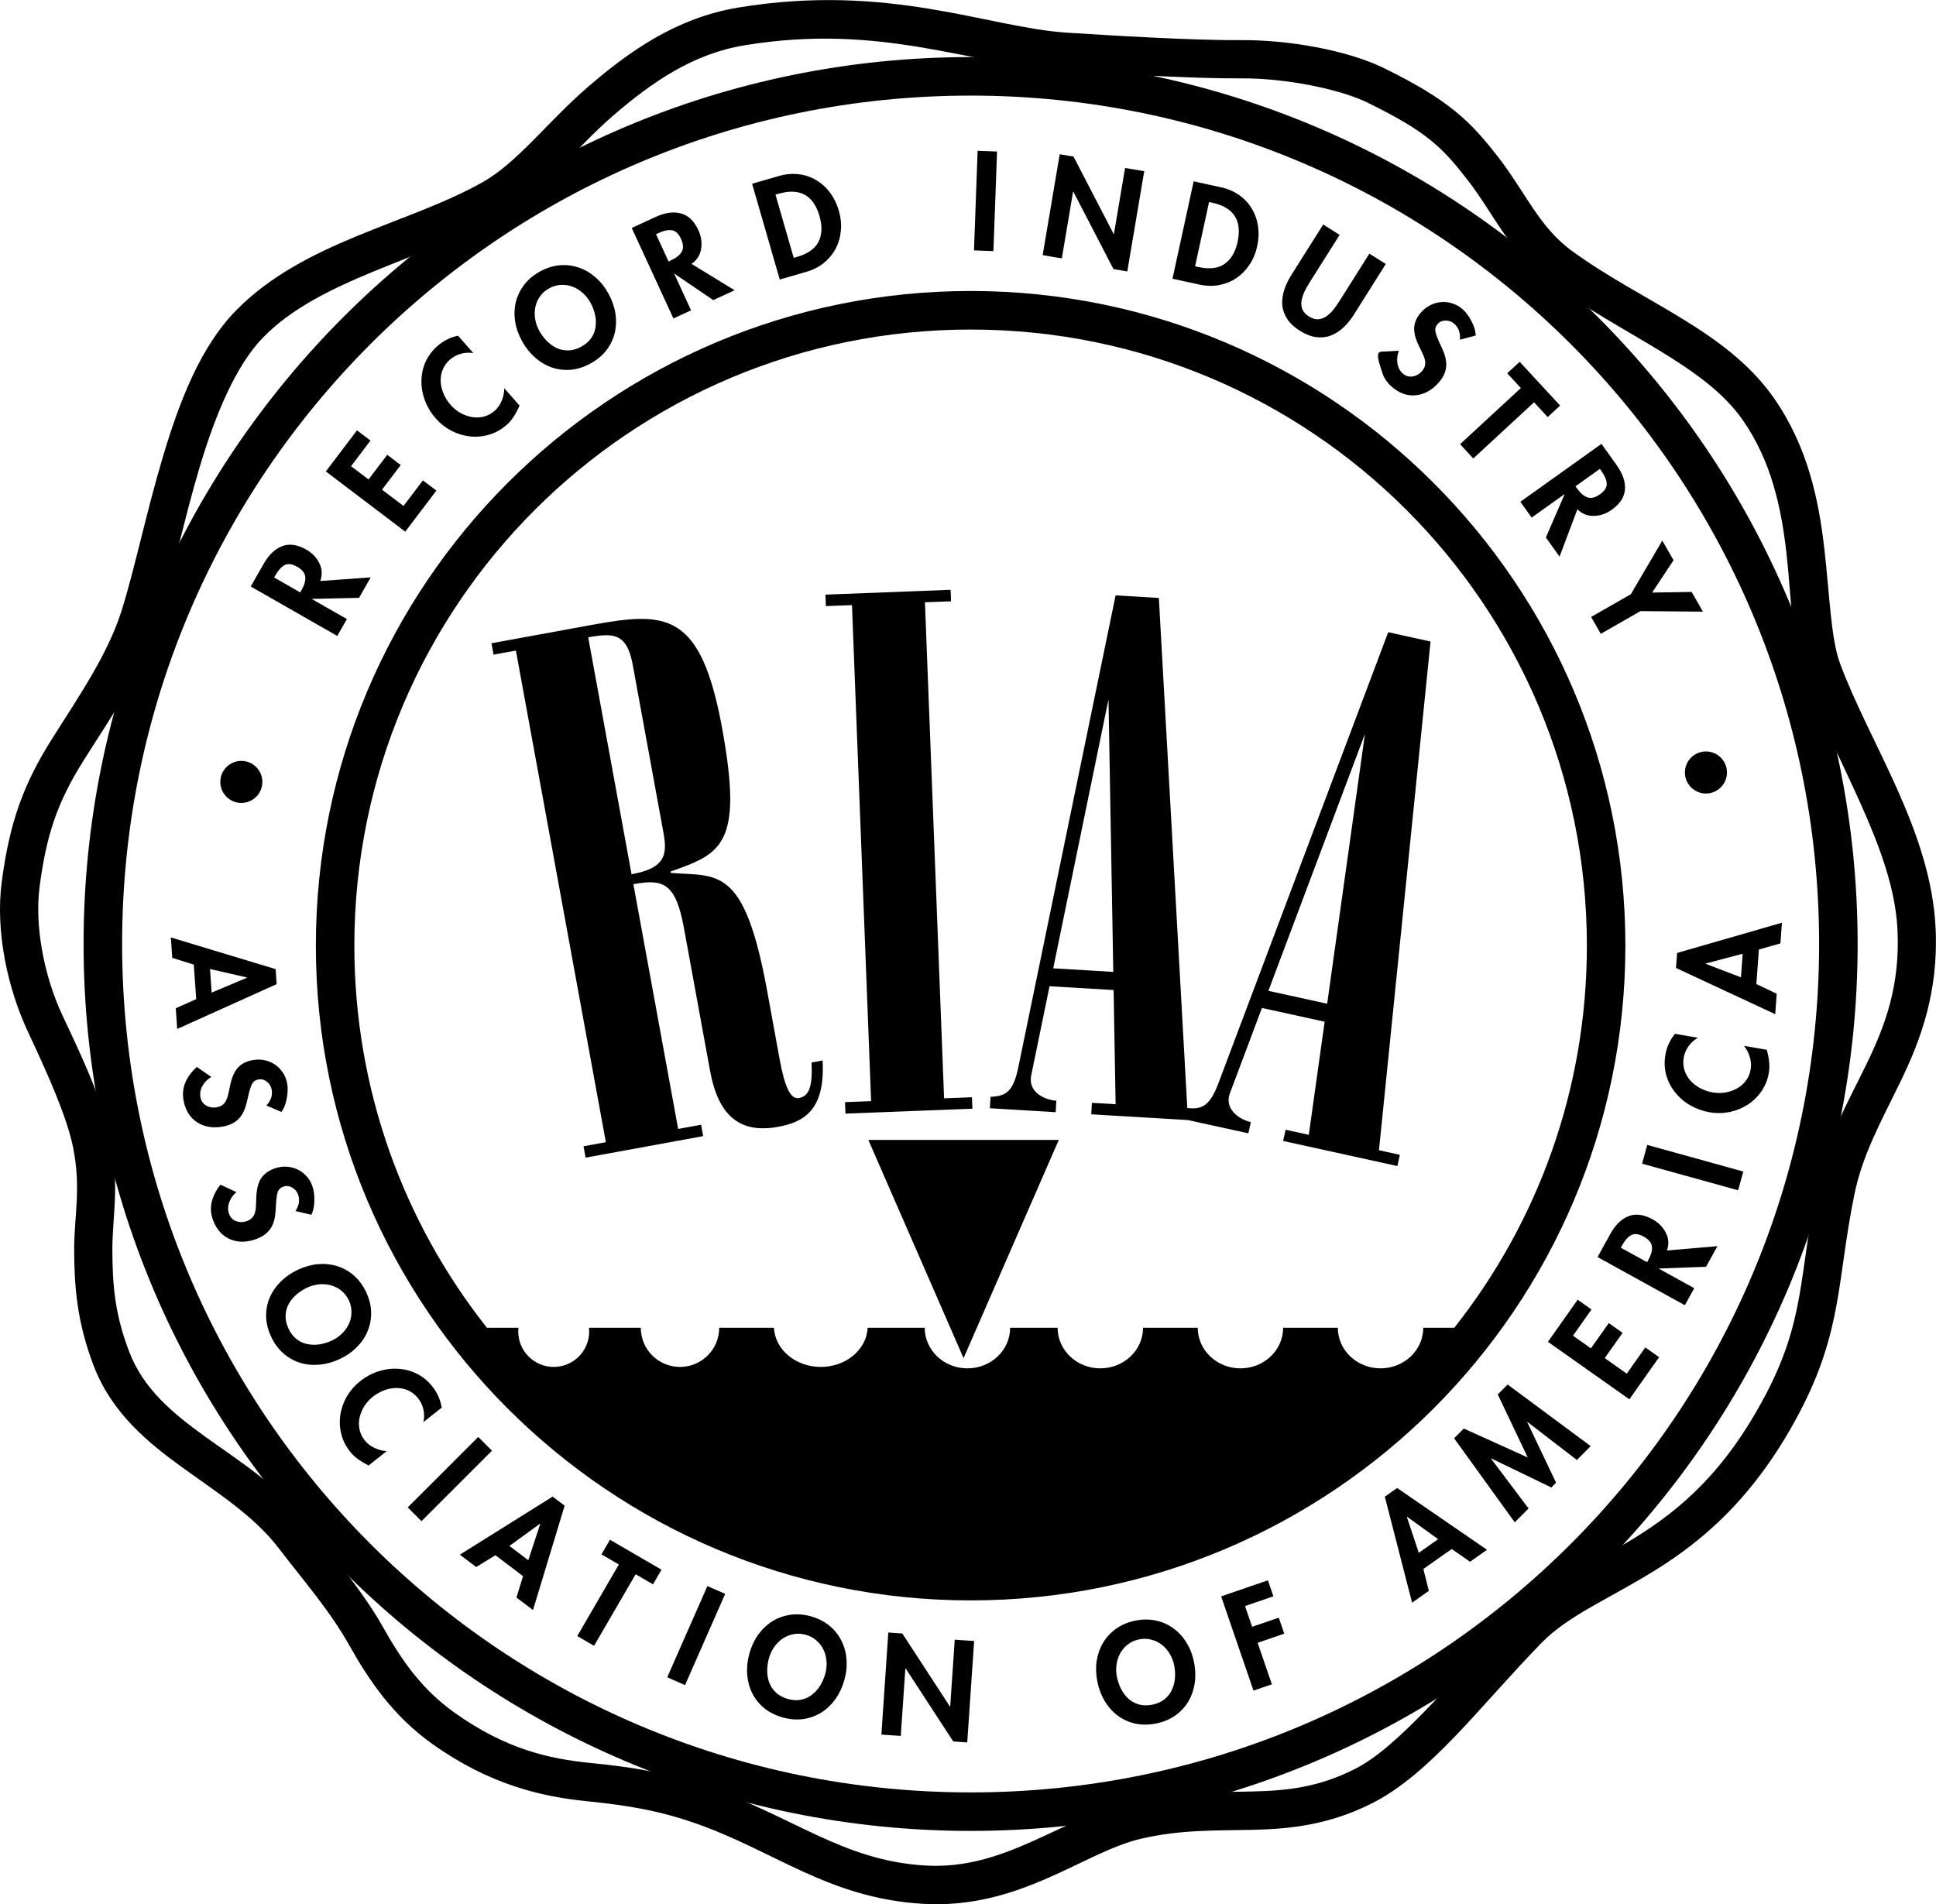
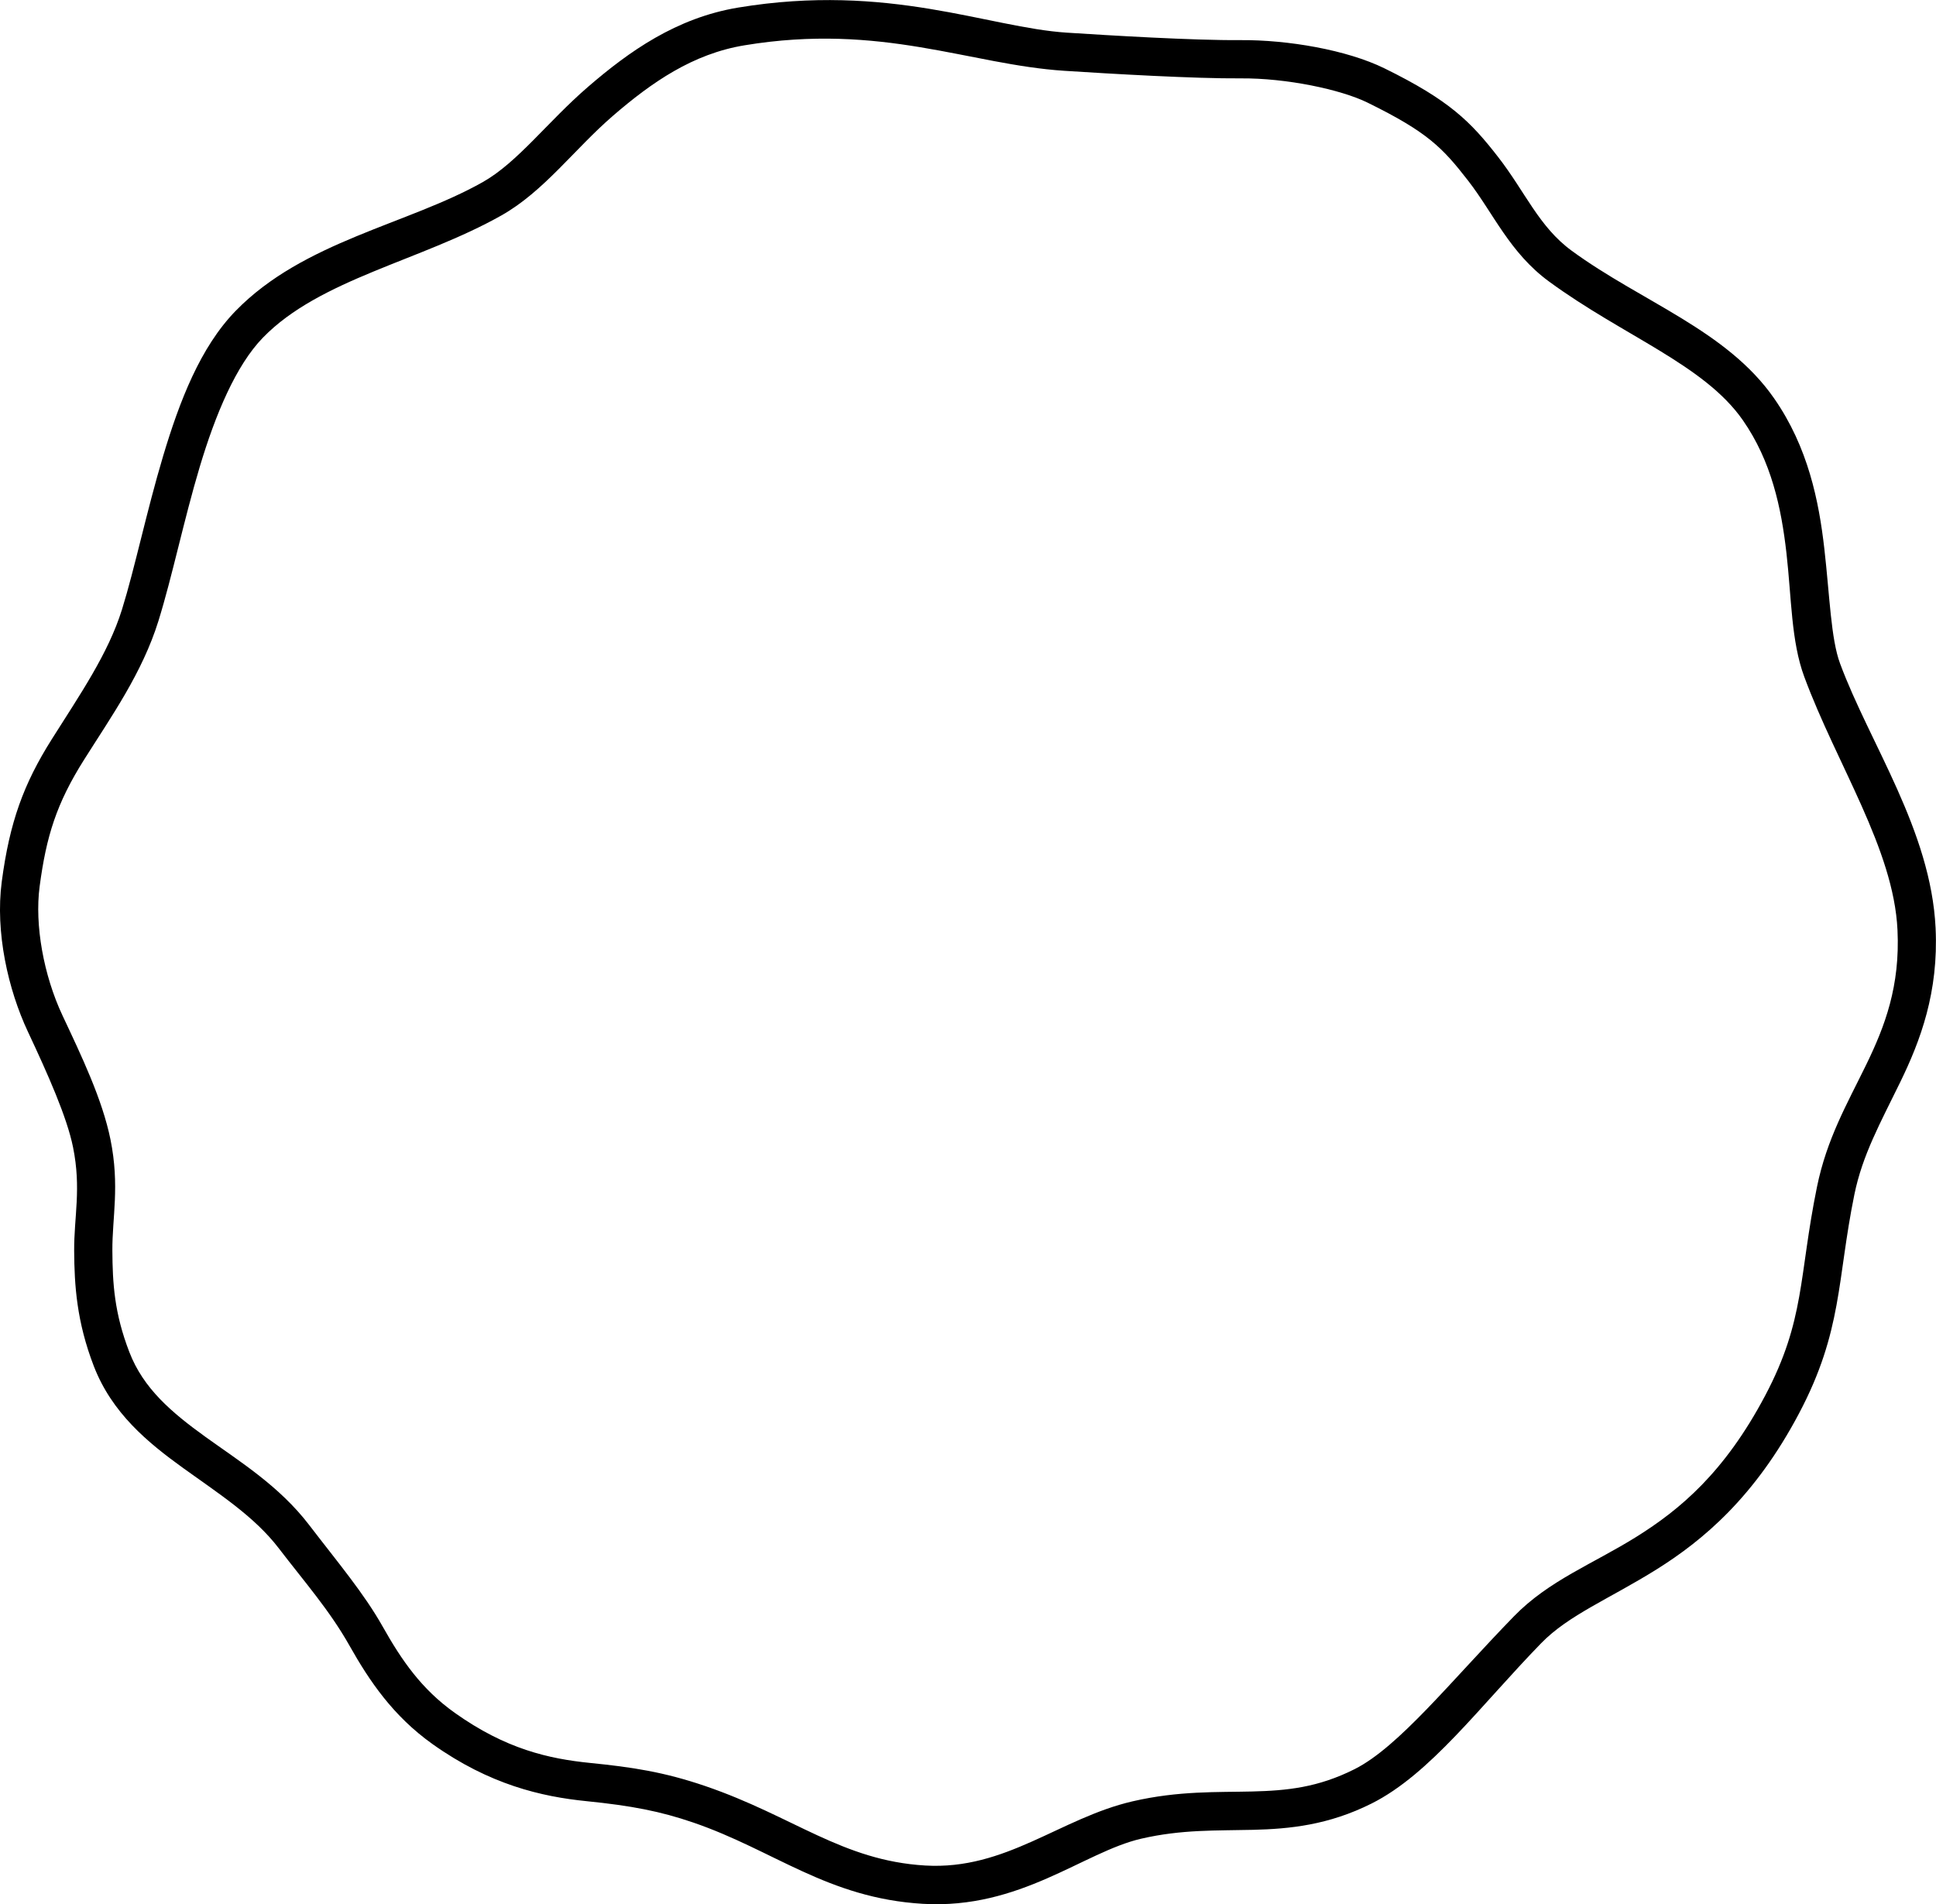
<svg xmlns="http://www.w3.org/2000/svg" xmlns:ns1="http://www.inkscape.org/namespaces/inkscape" xmlns:ns2="http://sodipodi.sourceforge.net/DTD/sodipodi-0.dtd" width="105.537mm" height="103.817mm" viewBox="0 0 105.537 103.817" version="1.1" id="svg4715" ns1:version="1.0.2-2 (e86c870879, 2021-01-15)" ns2:docname="RIAA_1958.svg">
  <defs id="defs4709" />
  <ns2:namedview id="base" pagecolor="#ffffff" bordercolor="#666666" borderopacity="1.0" ns1:pageopacity="0.0" ns1:pageshadow="2" ns1:zoom="1" ns1:cx="211.59774" ns1:cy="219.28737" ns1:document-units="mm" ns1:current-layer="layer1" ns1:document-rotation="0" showgrid="false" showguides="true" ns1:guide-bbox="true" ns1:window-width="1366" ns1:window-height="705" ns1:window-x="-8" ns1:window-y="-8" ns1:window-maximized="1" ns1:snap-global="false" />
  <g ns1:label="Layer 1" ns1:groupmode="layer" id="layer1" style="display:inline;opacity:1" transform="translate(-63.316,-94.076)">
    <g id="g1217">
-       <path id="path58" style="font-style:normal;font-variant:normal;font-weight:bold;font-stretch:normal;font-size:36.245px;line-height:1;font-family:Bodoni;-inkscape-font-specification:'Bodoni Bold';text-decoration:none;text-decoration-line:none;text-decoration-color:#000000;letter-spacing:0px;word-spacing:0px;fill:#000000;stroke:none;stroke-width:4.26;stroke-linecap:round;paint-order:markers stroke fill" d="m 434.477,476.348 -25.75,0.994 0.092,2.361 5.369,-0.207 3.936,102.051 -5.369,0.207 0.09,2.363 26.115,-1.008 -0.092,-2.363 -5.734,0.221 -3.936,-102.049 5.369,-0.207 z m 33.941,1.146 -19.961,96.838 c -1.048,5.268 -2.572,6.214 -5.76,6.32 l -0.143,2.359 13.535,0.807 0.139,-2.361 c -2.073,-0.124 -5.78,-1.528 -5.203,-5.047 l 3.803,-18.502 13.18,0.781 0.414,23.494 -4.877,-0.289 -0.141,2.361 19.912,1.186 12.41,2.727 0.506,-2.312 c -2.028,-0.446 -5.47,-2.411 -4.352,-5.797 l 6.643,-17.682 12.896,2.83 -3.258,23.27 -4.771,-1.047 -0.508,2.311 23.502,5.162 0.506,-2.311 -4.295,-0.943 10.611,-104.664 -8.709,-1.914 -34.83,92.535 c -1.821,4.941 -3.455,5.699 -6.5,5.357 l -5.85,-104.938 z m -107.951,6.111 -20.441,3.74 0.43,2.342 4.596,-0.84 18.506,101.145 -4.596,0.84 0.428,2.342 24.189,-4.426 -0.428,-2.342 -4.719,0.863 -9.211,-50.352 c 6.047,-1.106 8.681,-0.38 10.395,8.988 l 5.383,29.422 c 1.687,9.222 6.119,12.948 13.98,11.51 5.278,-0.966 9.74,-3.415 9.162,-13.656 l -2.264,0.414 c 0.209,4.986 -0.489,6.927 -2.609,7.314 -1.693,0.31 -2.901,-2.192 -3.945,-7.9 l -2.623,-14.344 c -4.701,-25.696 -10.198,-23.318 -19.777,-24.066 l -0.055,-0.293 c 10.445,-3.659 14.998,-5.477 10.607,-29.473 -3.309,-18.088 -8.138,-22.578 -16.877,-22.498 -2.913,0.027 -6.261,0.561 -10.131,1.27 z m 3.023,2.09 c 3.069,-0.037 4.728,1.334 5.611,6.164 l 6.346,34.689 c 0.857,4.684 -0.07,7.123 -6.602,8.318 L 359.928,486.125 c 1.361,-0.249 2.539,-0.417 3.562,-0.43 z m 103.463,13.209 0.988,56.055 -12.355,-0.736 z m 52.758,7.086 -7.773,55.521 -12.09,-2.656 z" transform="scale(0.265)" ns2:nodetypes="ccccccccccccccccccccccccccccccccccccccccccccccccccccccccccccccccccccccccccccccccc" />
-       <path id="path953-7" style="font-variation-settings:normal;display:inline;vector-effect:none;fill:#000000;fill-opacity:1;fill-rule:evenodd;stroke:none;stroke-width:0.265;stroke-linecap:butt;stroke-linejoin:miter;stroke-miterlimit:4;stroke-dasharray:none;stroke-dashoffset:0;stroke-opacity:1;stop-color:#000000" d="m 157.458,136.192 c 0,0.633 -0.513,1.146 -1.146,1.146 -0.633,0 -1.146,-0.513 -1.146,-1.146 0,-0.633 0.513,-1.146 1.146,-1.146 0.633,0 1.146,0.513 1.146,1.146 z m -79.84,0.514 c 1e-6,0.633 -0.513,1.146 -1.146,1.146 -0.633,0 -1.146,-0.513 -1.146,-1.146 -10e-7,-0.633 0.513,-1.146 1.146,-1.146 0.633,0 1.146,0.513 1.146,1.146 z m 81.581,9.137 1.173,-0.333 0.082,-1.128 -5.713,1.649 -0.06,0.819 5.408,2.519 0.081,-1.114 -1.11,-0.529 z m -0.884,0.232 -0.094,1.286 -1.926,-0.74 7.9e-4,-0.014 z m -3.692,4.364 c -0.274,0.342 -0.448,0.722 -0.52,1.138 -0.067,0.383 -0.053,0.752 0.042,1.104 0.095,0.348 0.257,0.664 0.486,0.948 0.224,0.283 0.497,0.518 0.821,0.706 0.323,0.188 0.674,0.315 1.053,0.381 0.364,0.064 0.726,0.06 1.084,-0.009 0.359,-0.074 0.689,-0.207 0.991,-0.398 0.302,-0.196 0.555,-0.442 0.758,-0.738 0.203,-0.296 0.336,-0.627 0.399,-0.991 0.035,-0.204 0.042,-0.407 0.019,-0.611 -0.022,-0.209 -0.064,-0.428 -0.127,-0.658 l -1.242,-0.216 c 0.144,0.181 0.249,0.387 0.317,0.618 0.068,0.226 0.083,0.448 0.045,0.666 -0.041,0.237 -0.128,0.443 -0.262,0.62 -0.133,0.177 -0.297,0.319 -0.491,0.426 -0.199,0.107 -0.412,0.179 -0.638,0.218 -0.23,0.033 -0.459,0.03 -0.686,-0.01 -0.232,-0.04 -0.453,-0.115 -0.663,-0.225 -0.21,-0.11 -0.391,-0.248 -0.542,-0.416 -0.151,-0.168 -0.26,-0.357 -0.325,-0.569 -0.07,-0.217 -0.083,-0.446 -0.041,-0.687 0.039,-0.222 0.126,-0.429 0.262,-0.62 0.136,-0.191 0.306,-0.344 0.512,-0.459 z m -1.51,6.059 -0.283,1.021 5.236,1.45 0.283,-1.021 z m 1.075,5.756 c 0.117,-0.331 0.096,-0.652 -0.061,-0.964 -0.157,-0.312 -0.398,-0.557 -0.722,-0.735 -0.488,-0.269 -0.925,-0.327 -1.312,-0.172 -0.391,0.152 -0.723,0.476 -0.997,0.973 l -0.692,1.256 4.758,2.624 0.512,-0.928 -1.918,-1.058 0.007,-0.013 2.555,-0.097 0.619,-1.123 z m -2.516,-0.153 0.07,-0.126 c 0.155,-0.282 0.322,-0.47 0.5,-0.564 0.178,-0.094 0.404,-0.065 0.677,0.085 0.273,0.151 0.423,0.332 0.449,0.544 0.024,0.205 -0.042,0.449 -0.197,0.731 l -0.066,0.12 z m -1.599,3.367 -0.753,-0.532 -1.621,2.296 4.439,3.134 1.621,-2.296 -0.753,-0.532 -1.01,1.43 -1.201,-0.848 0.973,-1.377 -0.753,-0.532 -0.973,1.377 -0.977,-0.69 z m -0.795,8.206 0.752,-0.756 -4.527,-3.358 -0.539,0.541 1.633,3.436 -3.484,-1.577 -0.529,0.531 3.307,4.583 0.752,-0.756 -2.049,-2.721 0.01,-0.01 3.28,1.587 0.259,-0.26 -1.572,-3.303 0.01,-0.01 z m -6.826,4.853 1.002,0.695 0.924,-0.652 -4.9,-3.368 -0.671,0.474 1.486,5.778 0.912,-0.644 -0.296,-1.194 z m -0.74,-0.536 -1.054,0.744 -0.65,-1.958 0.012,-0.008 z m -8.98,3.116 -0.299,-0.872 -2.549,0.875 1.764,5.139 1.002,-0.344 -0.777,-2.263 1.452,-0.498 -0.299,-0.872 -1.452,0.498 -0.388,-1.131 z m -4.732,2.537 c -0.19,-0.32 -0.428,-0.582 -0.713,-0.785 -0.281,-0.209 -0.598,-0.352 -0.951,-0.429 -0.353,-0.077 -0.725,-0.077 -1.116,-1.7e-4 -0.391,0.077 -0.735,0.218 -1.033,0.424 -0.297,0.206 -0.539,0.459 -0.724,0.76 -0.181,0.3 -0.301,0.632 -0.362,0.997 -0.056,0.364 -0.044,0.743 0.034,1.139 0.077,0.391 0.211,0.747 0.401,1.067 0.189,0.315 0.425,0.58 0.707,0.793 0.281,0.209 0.599,0.354 0.953,0.436 0.358,0.076 0.735,0.075 1.131,-0.003 0.396,-0.078 0.743,-0.22 1.04,-0.425 0.301,-0.211 0.542,-0.467 0.723,-0.767 0.18,-0.305 0.298,-0.639 0.353,-1.002 0.055,-0.368 0.043,-0.748 -0.034,-1.139 -0.078,-0.396 -0.214,-0.751 -0.408,-1.065 z m -0.631,1.902 c -0.015,0.223 -0.068,0.437 -0.16,0.641 -0.087,0.203 -0.221,0.379 -0.403,0.527 -0.181,0.148 -0.409,0.249 -0.682,0.303 -0.273,0.054 -0.522,0.047 -0.746,-0.022 -0.224,-0.068 -0.417,-0.18 -0.58,-0.334 -0.158,-0.155 -0.286,-0.333 -0.384,-0.534 -0.099,-0.206 -0.17,-0.417 -0.213,-0.634 -0.043,-0.217 -0.049,-0.436 -0.02,-0.657 0.03,-0.221 0.097,-0.428 0.201,-0.62 0.104,-0.192 0.244,-0.354 0.418,-0.486 0.178,-0.138 0.386,-0.23 0.621,-0.277 0.236,-0.046 0.46,-0.039 0.673,0.022 0.217,0.055 0.409,0.152 0.579,0.29 0.169,0.138 0.31,0.304 0.421,0.497 0.112,0.193 0.189,0.399 0.232,0.615 0.043,0.217 0.057,0.439 0.043,0.667 z m -16.006,3.1 1.057,0.072 0.25,-3.681 0.014,6.9e-4 2.597,3.983 0.762,0.052 0.376,-5.529 -1.057,-0.072 -0.248,3.645 -0.014,-7e-4 -2.597,-3.983 -0.762,-0.052 z m -1.903,-4.108 c -0.026,-0.371 -0.12,-0.712 -0.282,-1.022 -0.157,-0.313 -0.375,-0.584 -0.655,-0.812 -0.28,-0.228 -0.612,-0.396 -0.996,-0.504 -0.384,-0.108 -0.755,-0.137 -1.113,-0.087 -0.358,0.049 -0.688,0.166 -0.989,0.351 -0.297,0.186 -0.554,0.428 -0.772,0.727 -0.214,0.299 -0.375,0.643 -0.484,1.032 -0.108,0.384 -0.149,0.762 -0.123,1.133 0.027,0.367 0.118,0.709 0.273,1.027 0.157,0.313 0.374,0.586 0.653,0.819 0.285,0.23 0.622,0.399 1.01,0.508 0.389,0.109 0.762,0.139 1.12,0.089 0.364,-0.053 0.694,-0.172 0.991,-0.358 0.298,-0.191 0.554,-0.436 0.767,-0.735 0.215,-0.304 0.376,-0.648 0.484,-1.032 0.109,-0.389 0.148,-0.767 0.116,-1.135 z m -1.421,1.413 c -0.114,0.193 -0.258,0.359 -0.432,0.5 -0.17,0.142 -0.369,0.238 -0.597,0.289 -0.229,0.051 -0.477,0.038 -0.746,-0.037 -0.268,-0.075 -0.487,-0.194 -0.656,-0.356 -0.169,-0.162 -0.291,-0.349 -0.367,-0.559 -0.071,-0.209 -0.105,-0.426 -0.102,-0.65 0.004,-0.228 0.036,-0.449 0.096,-0.662 0.06,-0.213 0.153,-0.411 0.279,-0.595 0.126,-0.184 0.279,-0.338 0.459,-0.463 0.18,-0.124 0.377,-0.206 0.593,-0.246 0.222,-0.043 0.448,-0.032 0.679,0.033 0.231,0.065 0.428,0.172 0.591,0.323 0.168,0.147 0.297,0.32 0.386,0.52 0.089,0.2 0.139,0.411 0.152,0.634 0.012,0.223 -0.011,0.441 -0.071,0.654 -0.06,0.213 -0.147,0.418 -0.262,0.615 z m -5.191,-4.977 -0.969,-0.427 -2.189,4.973 0.969,0.427 z m -4.881,-1.07 0.947,0.55 0.463,-0.798 -2.81,-1.632 -0.463,0.798 0.947,0.55 -2.266,3.901 0.916,0.532 z m -6.139,0.103 -0.359,1.166 0.902,0.683 1.725,-5.69 -0.655,-0.496 -5.057,3.167 0.89,0.674 1.048,-0.644 z m 0.287,-0.868 -1.028,-0.779 1.669,-1.213 0.011,0.009 z m -1.98,-5.971 -0.749,-0.749 -3.843,3.841 0.749,0.749 z m -2.74,-2.347 c -0.073,-0.433 -0.24,-0.815 -0.503,-1.146 -0.241,-0.305 -0.525,-0.54 -0.852,-0.704 -0.323,-0.161 -0.667,-0.25 -1.031,-0.269 -0.36,-0.021 -0.718,0.026 -1.073,0.142 -0.355,0.116 -0.684,0.293 -0.985,0.532 -0.29,0.23 -0.529,0.501 -0.716,0.814 -0.184,0.317 -0.305,0.652 -0.363,1.004 -0.055,0.356 -0.04,0.708 0.046,1.057 0.086,0.349 0.244,0.668 0.473,0.958 0.128,0.162 0.276,0.302 0.443,0.421 0.17,0.122 0.362,0.237 0.576,0.344 l 0.989,-0.783 c -0.231,-0.013 -0.455,-0.072 -0.672,-0.176 -0.214,-0.1 -0.39,-0.237 -0.527,-0.41 -0.149,-0.188 -0.245,-0.391 -0.288,-0.608 -0.043,-0.217 -0.04,-0.434 0.009,-0.65 0.053,-0.22 0.14,-0.427 0.262,-0.621 0.129,-0.194 0.283,-0.362 0.464,-0.505 0.185,-0.146 0.388,-0.261 0.61,-0.345 0.222,-0.084 0.446,-0.126 0.671,-0.127 0.226,-0.001 0.439,0.044 0.641,0.136 0.208,0.093 0.388,0.235 0.54,0.427 0.14,0.177 0.236,0.38 0.288,0.608 0.052,0.228 0.053,0.458 0.002,0.688 z m -5.559,-2.65 c 0.365,-0.171 0.677,-0.389 0.935,-0.654 0.264,-0.262 0.461,-0.556 0.589,-0.881 0.135,-0.323 0.197,-0.666 0.187,-1.027 -0.01,-0.361 -0.1,-0.722 -0.27,-1.083 -0.169,-0.361 -0.39,-0.661 -0.661,-0.9 -0.271,-0.239 -0.575,-0.412 -0.912,-0.519 -0.335,-0.103 -0.686,-0.14 -1.055,-0.11 -0.366,0.034 -0.732,0.137 -1.097,0.308 -0.361,0.169 -0.674,0.385 -0.938,0.647 -0.26,0.26 -0.46,0.553 -0.599,0.878 -0.135,0.323 -0.199,0.667 -0.193,1.03 0.012,0.366 0.104,0.731 0.276,1.096 0.171,0.365 0.393,0.667 0.664,0.906 0.278,0.241 0.584,0.413 0.919,0.516 0.339,0.101 0.692,0.134 1.058,0.1 0.371,-0.036 0.736,-0.139 1.097,-0.308 z m -1.063,-0.807 c -0.22,0.04 -0.44,0.04 -0.661,-3.2e-4 -0.218,-0.035 -0.421,-0.123 -0.609,-0.263 -0.188,-0.14 -0.341,-0.336 -0.459,-0.588 -0.118,-0.252 -0.171,-0.495 -0.159,-0.729 0.012,-0.234 0.073,-0.448 0.184,-0.643 0.112,-0.191 0.254,-0.358 0.425,-0.502 0.176,-0.146 0.363,-0.266 0.563,-0.36 0.2,-0.094 0.411,-0.153 0.633,-0.178 0.222,-0.025 0.439,-0.009 0.65,0.045 0.211,0.055 0.402,0.151 0.573,0.288 0.177,0.14 0.317,0.318 0.419,0.536 0.102,0.217 0.149,0.437 0.142,0.658 -0.001,0.223 -0.048,0.434 -0.141,0.632 -0.093,0.198 -0.22,0.374 -0.381,0.529 -0.161,0.155 -0.341,0.279 -0.541,0.373 -0.2,0.094 -0.412,0.162 -0.637,0.203 z m -0.488,-7.057 c 0.111,-0.211 0.166,-0.473 0.167,-0.786 0.006,-0.31 -0.034,-0.582 -0.122,-0.816 -0.079,-0.211 -0.193,-0.392 -0.342,-0.541 -0.144,-0.151 -0.311,-0.268 -0.501,-0.351 -0.19,-0.083 -0.394,-0.127 -0.612,-0.132 -0.211,-0.003 -0.421,0.035 -0.627,0.113 -0.193,0.073 -0.352,0.163 -0.476,0.271 -0.124,0.108 -0.221,0.232 -0.292,0.371 -0.065,0.142 -0.113,0.294 -0.145,0.455 -0.03,0.165 -0.048,0.351 -0.052,0.558 -0.001,0.052 -0.002,0.083 -0.003,0.094 -0.002,0.144 -0.008,0.265 -0.018,0.361 -0.004,0.099 -0.021,0.198 -0.05,0.296 -0.03,0.098 -0.079,0.186 -0.147,0.263 -0.069,0.077 -0.161,0.138 -0.278,0.181 -0.202,0.076 -0.398,0.08 -0.588,0.013 -0.19,-0.067 -0.321,-0.198 -0.393,-0.391 -0.076,-0.202 -0.074,-0.416 0.005,-0.641 0.081,-0.22 0.212,-0.406 0.392,-0.555 l -0.868,-0.405 c -0.241,0.301 -0.4,0.615 -0.478,0.942 -0.077,0.327 -0.053,0.659 0.074,0.996 0.193,0.513 0.505,0.86 0.938,1.041 0.437,0.18 0.914,0.172 1.431,-0.022 0.234,-0.088 0.423,-0.2 0.567,-0.336 0.144,-0.136 0.249,-0.286 0.316,-0.45 0.067,-0.164 0.109,-0.323 0.128,-0.479 0.023,-0.157 0.039,-0.348 0.047,-0.572 0.014,-0.303 0.044,-0.532 0.088,-0.687 0.044,-0.155 0.145,-0.262 0.303,-0.322 0.162,-0.061 0.32,-0.049 0.476,0.037 0.16,0.084 0.27,0.206 0.331,0.368 0.061,0.162 0.078,0.317 0.052,0.466 -0.025,0.153 -0.086,0.304 -0.184,0.454 z m -1.631,-5.61 c 0.145,-0.189 0.243,-0.438 0.296,-0.747 0.059,-0.305 0.064,-0.58 0.017,-0.825 -0.043,-0.222 -0.125,-0.419 -0.246,-0.591 -0.117,-0.173 -0.262,-0.316 -0.435,-0.43 -0.174,-0.113 -0.367,-0.191 -0.581,-0.233 -0.208,-0.038 -0.42,-0.036 -0.637,0.006 -0.203,0.039 -0.374,0.102 -0.514,0.187 -0.14,0.086 -0.257,0.191 -0.35,0.317 -0.088,0.129 -0.161,0.271 -0.219,0.424 -0.058,0.158 -0.106,0.338 -0.145,0.542 -0.01,0.051 -0.016,0.081 -0.019,0.092 -0.026,0.142 -0.053,0.26 -0.079,0.353 -0.021,0.097 -0.054,0.191 -0.099,0.283 -0.046,0.092 -0.109,0.17 -0.19,0.235 -0.081,0.065 -0.182,0.109 -0.305,0.132 -0.212,0.041 -0.406,0.012 -0.582,-0.086 -0.176,-0.098 -0.283,-0.249 -0.322,-0.452 -0.041,-0.212 -0.003,-0.423 0.113,-0.631 0.117,-0.204 0.277,-0.364 0.48,-0.481 l -0.788,-0.545 c -0.288,0.256 -0.498,0.539 -0.629,0.848 -0.131,0.309 -0.163,0.64 -0.094,0.994 0.104,0.538 0.353,0.932 0.749,1.184 0.401,0.251 0.872,0.323 1.415,0.219 0.245,-0.047 0.45,-0.126 0.615,-0.236 0.165,-0.11 0.294,-0.24 0.387,-0.39 0.093,-0.15 0.162,-0.3 0.207,-0.451 0.049,-0.151 0.097,-0.337 0.142,-0.556 0.065,-0.296 0.133,-0.517 0.202,-0.663 0.07,-0.146 0.187,-0.234 0.352,-0.266 0.17,-0.033 0.324,0.006 0.463,0.116 0.143,0.109 0.231,0.249 0.264,0.419 0.033,0.17 0.024,0.326 -0.027,0.468 -0.05,0.147 -0.136,0.285 -0.257,0.417 z m -4.642,-6.148 -1.114,0.496 0.078,1.129 5.421,-2.442 -0.057,-0.82 -5.711,-1.727 0.077,1.114 1.174,0.366 z m 0.842,-0.355 -0.089,-1.287 2.011,0.46 9.83e-4,0.014 z m 77.363,-21.72 -2.164,1.238 0.526,0.92 2.164,-1.238 3.404,0.029 -0.615,-1.076 -2.154,0.036 1.167,-1.763 -0.612,-1.07 z m -2.913,-4.632 c 0.248,0.248 0.546,0.368 0.895,0.361 0.349,-0.007 0.674,-0.118 0.975,-0.333 0.454,-0.324 0.694,-0.694 0.722,-1.109 0.032,-0.418 -0.117,-0.858 -0.446,-1.319 l -0.833,-1.167 -4.422,3.158 0.616,0.862 1.783,-1.273 0.008,0.012 -1.016,2.346 0.745,1.044 z m 1.225,-2.203 0.084,0.117 c 0.187,0.262 0.284,0.493 0.292,0.694 0.008,0.201 -0.115,0.392 -0.369,0.574 -0.254,0.181 -0.482,0.238 -0.684,0.17 -0.195,-0.067 -0.387,-0.232 -0.574,-0.493 l -0.08,-0.111 z m -3.587,-3.63 0.743,0.805 0.678,-0.626 -2.205,-2.387 -0.678,0.626 0.743,0.805 -3.314,3.061 0.719,0.778 z m -3.183,-3.638 c -0.001,-0.238 -0.075,-0.496 -0.222,-0.772 -0.14,-0.277 -0.304,-0.498 -0.491,-0.663 -0.169,-0.149 -0.355,-0.255 -0.556,-0.317 -0.198,-0.066 -0.401,-0.09 -0.607,-0.074 -0.207,0.016 -0.407,0.073 -0.602,0.171 -0.188,0.097 -0.355,0.228 -0.501,0.394 -0.137,0.155 -0.234,0.309 -0.292,0.463 -0.058,0.153 -0.086,0.308 -0.083,0.465 0.01,0.156 0.038,0.312 0.086,0.469 0.051,0.16 0.123,0.333 0.216,0.517 0.023,0.046 0.037,0.074 0.041,0.084 0.066,0.129 0.117,0.238 0.153,0.327 0.043,0.089 0.074,0.184 0.095,0.285 0.02,0.101 0.018,0.201 -0.006,0.302 -0.024,0.1 -0.078,0.197 -0.16,0.291 -0.143,0.162 -0.314,0.258 -0.513,0.288 -0.199,0.029 -0.376,-0.024 -0.531,-0.161 -0.162,-0.143 -0.261,-0.332 -0.296,-0.568 -0.032,-0.233 -0.003,-0.458 0.085,-0.674 l -0.957,0.05 c -0.385,0.02 -0.065,0.731 0.021,1.056 0.085,0.325 0.263,0.606 0.533,0.845 0.411,0.362 0.85,0.522 1.317,0.479 0.47,-0.047 0.888,-0.277 1.253,-0.692 0.165,-0.187 0.279,-0.375 0.342,-0.563 0.063,-0.188 0.086,-0.37 0.068,-0.545 -0.018,-0.176 -0.055,-0.337 -0.112,-0.483 -0.054,-0.15 -0.129,-0.325 -0.227,-0.527 -0.13,-0.274 -0.211,-0.49 -0.245,-0.648 -0.034,-0.158 0.005,-0.3 0.116,-0.426 0.114,-0.13 0.26,-0.193 0.437,-0.191 0.18,-0.001 0.335,0.055 0.465,0.17 0.13,0.114 0.218,0.243 0.264,0.387 0.05,0.147 0.067,0.309 0.051,0.487 z m -10.046,-3.305 c -0.182,0.289 -0.316,0.573 -0.402,0.854 -0.084,0.277 -0.115,0.547 -0.093,0.81 0.028,0.262 0.119,0.509 0.273,0.743 0.158,0.236 0.387,0.449 0.688,0.638 0.301,0.19 0.59,0.304 0.866,0.342 0.281,0.041 0.544,0.016 0.788,-0.074 0.248,-0.088 0.481,-0.231 0.697,-0.43 0.216,-0.199 0.415,-0.442 0.597,-0.731 l 1.733,-2.749 -0.896,-0.565 -1.622,2.572 c -0.113,0.179 -0.225,0.338 -0.336,0.478 -0.108,0.136 -0.231,0.254 -0.369,0.355 -0.137,0.101 -0.29,0.158 -0.457,0.172 -0.161,0.012 -0.331,-0.038 -0.51,-0.151 -0.179,-0.113 -0.299,-0.246 -0.362,-0.399 -0.056,-0.155 -0.068,-0.316 -0.036,-0.483 0.032,-0.167 0.086,-0.329 0.162,-0.486 0.079,-0.161 0.174,-0.33 0.287,-0.509 l 1.622,-2.572 -0.896,-0.565 z m -6.482,0.206 1.472,0.32 c 0.371,0.081 0.728,0.089 1.071,0.026 0.349,-0.067 0.664,-0.195 0.946,-0.384 0.283,-0.194 0.52,-0.437 0.712,-0.73 0.197,-0.296 0.336,-0.63 0.417,-1.001 0.082,-0.376 0.097,-0.739 0.045,-1.089 -0.051,-0.355 -0.165,-0.677 -0.343,-0.967 -0.172,-0.293 -0.404,-0.54 -0.694,-0.741 -0.286,-0.2 -0.617,-0.341 -0.992,-0.422 l -1.479,-0.322 z m 1.994,-4.183 0.169,0.037 c 1.178,0.256 1.64,0.969 1.386,2.138 -0.12,0.554 -0.358,0.955 -0.711,1.202 -0.348,0.244 -0.827,0.299 -1.437,0.167 l -0.169,-0.037 z m -9.071,2.897 1.045,0.176 0.614,-3.638 0.014,0.002 2.188,4.221 0.753,0.127 0.923,-5.464 -1.044,-0.176 -0.608,3.602 -0.014,-0.002 -2.188,-4.221 -0.753,-0.127 z m -2.486,-5.65 -1.059,-0.039 -0.198,5.43 1.059,0.039 z m -11.845,6.98 1.447,-0.418 c 0.365,-0.105 0.683,-0.267 0.955,-0.486 0.275,-0.224 0.492,-0.487 0.65,-0.788 0.157,-0.305 0.25,-0.632 0.279,-0.981 0.033,-0.354 -0.004,-0.714 -0.109,-1.079 -0.107,-0.369 -0.266,-0.696 -0.478,-0.98 -0.213,-0.288 -0.467,-0.518 -0.761,-0.688 -0.291,-0.176 -0.612,-0.283 -0.963,-0.322 -0.347,-0.04 -0.704,-0.007 -1.074,0.1 l -1.454,0.42 z m -0.233,-4.628 0.166,-0.048 c 1.158,-0.335 1.904,0.073 2.235,1.222 0.157,0.545 0.139,1.01 -0.055,1.396 -0.19,0.38 -0.586,0.657 -1.186,0.83 l -0.166,0.048 z m -4.578,3.774 c 0.29,-0.197 0.464,-0.468 0.522,-0.812 0.058,-0.344 0.01,-0.684 -0.145,-1.02 -0.233,-0.506 -0.551,-0.812 -0.954,-0.917 -0.405,-0.11 -0.865,-0.046 -1.38,0.191 l -1.302,0.6 2.274,4.935 0.962,-0.443 -0.917,-1.99 0.013,-0.006 2.114,1.438 1.165,-0.537 z m -1.935,-1.616 0.131,-0.06 c 0.292,-0.135 0.538,-0.187 0.737,-0.157 0.199,0.03 0.364,0.187 0.494,0.47 0.131,0.284 0.144,0.518 0.039,0.704 -0.102,0.179 -0.3,0.337 -0.592,0.471 l -0.124,0.057 z m -3.311,2.343 c -0.279,-0.247 -0.585,-0.423 -0.918,-0.53 -0.331,-0.113 -0.677,-0.153 -1.037,-0.119 -0.36,0.034 -0.714,0.148 -1.063,0.34 -0.349,0.193 -0.634,0.432 -0.854,0.719 -0.22,0.286 -0.373,0.601 -0.458,0.944 -0.081,0.341 -0.094,0.694 -0.04,1.06 0.058,0.363 0.184,0.721 0.38,1.075 0.193,0.349 0.429,0.647 0.708,0.893 0.277,0.242 0.582,0.422 0.916,0.54 0.331,0.113 0.678,0.155 1.04,0.125 0.364,-0.036 0.723,-0.152 1.076,-0.347 0.353,-0.195 0.64,-0.436 0.861,-0.722 0.222,-0.293 0.374,-0.61 0.454,-0.951 0.078,-0.345 0.088,-0.699 0.031,-1.062 -0.06,-0.367 -0.187,-0.726 -0.38,-1.075 -0.195,-0.353 -0.433,-0.65 -0.714,-0.89 z m -0.021,2.004 c 0.054,0.217 0.068,0.437 0.043,0.659 -0.021,0.22 -0.095,0.429 -0.223,0.625 -0.127,0.197 -0.313,0.362 -0.557,0.497 -0.244,0.135 -0.483,0.204 -0.717,0.207 -0.234,0.003 -0.452,-0.044 -0.654,-0.141 -0.198,-0.099 -0.374,-0.23 -0.529,-0.391 -0.157,-0.166 -0.289,-0.345 -0.396,-0.538 -0.107,-0.193 -0.18,-0.4 -0.219,-0.62 -0.039,-0.22 -0.038,-0.437 0.002,-0.652 0.041,-0.215 0.124,-0.411 0.25,-0.591 0.128,-0.186 0.297,-0.337 0.507,-0.453 0.21,-0.116 0.426,-0.178 0.647,-0.185 0.223,-0.013 0.436,0.02 0.639,0.1 0.203,0.08 0.388,0.195 0.553,0.345 0.165,0.15 0.301,0.322 0.408,0.515 0.107,0.193 0.188,0.401 0.245,0.622 z m -7.463,1.184 c -0.428,0.095 -0.801,0.282 -1.118,0.562 -0.292,0.257 -0.512,0.553 -0.659,0.887 -0.144,0.331 -0.215,0.679 -0.215,1.043 -0.003,0.361 0.063,0.715 0.197,1.064 0.134,0.349 0.328,0.668 0.582,0.956 0.244,0.278 0.528,0.502 0.851,0.672 0.326,0.167 0.667,0.271 1.022,0.31 0.358,0.036 0.71,0.003 1.053,-0.101 0.344,-0.104 0.654,-0.278 0.932,-0.522 0.155,-0.136 0.288,-0.291 0.397,-0.465 0.113,-0.177 0.218,-0.374 0.314,-0.593 l -0.833,-0.947 c -0.001,0.231 -0.048,0.458 -0.14,0.68 -0.089,0.219 -0.216,0.401 -0.382,0.547 -0.18,0.159 -0.378,0.265 -0.592,0.32 -0.215,0.054 -0.431,0.063 -0.65,0.025 -0.222,-0.042 -0.433,-0.118 -0.634,-0.229 -0.2,-0.118 -0.376,-0.264 -0.529,-0.437 -0.155,-0.177 -0.281,-0.374 -0.376,-0.591 -0.095,-0.217 -0.149,-0.438 -0.162,-0.664 -0.013,-0.225 0.021,-0.441 0.103,-0.647 0.082,-0.213 0.214,-0.4 0.398,-0.562 0.17,-0.149 0.367,-0.256 0.592,-0.32 0.225,-0.064 0.454,-0.076 0.687,-0.038 z m -4.771,5.719 -0.735,-0.557 -1.698,2.239 4.329,3.284 1.698,-2.239 -0.735,-0.557 -1.058,1.395 -1.171,-0.888 1.019,-1.343 -0.735,-0.557 -1.019,1.343 -0.953,-0.723 z m -2.738,7.656 c 0.122,-0.329 0.106,-0.65 -0.046,-0.964 -0.153,-0.314 -0.389,-0.563 -0.711,-0.746 -0.484,-0.276 -0.92,-0.341 -1.309,-0.192 -0.393,0.146 -0.731,0.465 -1.012,0.957 l -0.711,1.245 4.717,2.696 0.526,-0.92 -1.902,-1.087 0.007,-0.013 2.556,-0.058 0.636,-1.114 z m -2.513,-0.191 0.071,-0.125 c 0.16,-0.279 0.329,-0.465 0.509,-0.556 0.179,-0.091 0.405,-0.059 0.676,0.096 0.271,0.155 0.418,0.338 0.441,0.551 0.021,0.206 -0.049,0.448 -0.208,0.728 l -0.068,0.119 z" ns2:nodetypes="ccccccccccccccccccccccccccccccccccccccccccccccccccccccccccccccccccccccccccccccccccccccccccccccccccccccccccccccccccccccccccccccccccccccccccccccccccccccccccccccccccccccccccccccccccccccccccccccccccccccccccccccccccccccccccccccccccccccccccccccccccccccccccccccccccccccccccccccccccccccccccccccccccccccccccccccccccccccccccccccccccccccccccccccccccccccccccccccccccccccccccccccccccccccccccccccccccccccccccccccccccccccccccccccccccccccccccccccccccccccccccccccccccccccccccccccccccccccccccccccccccccccccccccccccccccccccccccccccccccccccccccccccccccccccccccccccccccccccccccccccccccccccccccccccccccccccccccccccccccccccccccccccccccccccccccccccccccccccccccccccccccccccccccccccccccc" />
      <path style="color:#000000;font-style:normal;font-variant:normal;font-weight:normal;font-stretch:normal;font-size:medium;line-height:normal;font-family:sans-serif;font-variant-ligatures:normal;font-variant-position:normal;font-variant-caps:normal;font-variant-numeric:normal;font-variant-alternates:normal;font-variant-east-asian:normal;font-feature-settings:normal;font-variation-settings:normal;text-indent:0;text-align:start;text-decoration:none;text-decoration-line:none;text-decoration-style:solid;text-decoration-color:#000000;letter-spacing:normal;word-spacing:normal;text-transform:none;writing-mode:lr-tb;direction:ltr;text-orientation:mixed;dominant-baseline:auto;baseline-shift:baseline;text-anchor:start;white-space:normal;shape-padding:0;shape-margin:0;inline-size:0;clip-rule:nonzero;display:inline;overflow:visible;visibility:visible;opacity:1;isolation:auto;mix-blend-mode:normal;color-interpolation:sRGB;color-interpolation-filters:linearRGB;solid-color:#000000;solid-opacity:1;vector-effect:none;fill:#000000;fill-opacity:1;fill-rule:evenodd;stroke:none;stroke-width:1.042;stroke-linecap:square;stroke-linejoin:miter;stroke-miterlimit:4;stroke-dasharray:none;stroke-dashoffset:0;stroke-opacity:1;paint-order:normal;color-rendering:auto;image-rendering:auto;shape-rendering:auto;text-rendering:auto;enable-background:accumulate;stop-color:#000000;stop-opacity:1" d="m 76.163,111.024 c -1.928,1.982 -3.058,4.917 -3.957,7.923 -0.899,3.006 -1.541,6.112 -2.24,8.358 -0.751,2.414 -2.301,4.653 -3.833,7.083 -1.531,2.43 -2.293,4.512 -2.721,7.755 -0.364,2.757 0.346,5.884 1.428,8.188 1.082,2.304 2.126,4.647 2.458,6.293 0.458,2.266 0.05,3.779 0.061,5.647 0.011,1.868 0.134,3.856 1.068,6.279 0.992,2.573 2.948,4.176 4.882,5.57 1.934,1.394 3.871,2.626 5.206,4.371 1.398,1.828 2.767,3.377 3.851,5.302 1.085,1.925 2.374,3.838 4.53,5.372 3.109,2.211 5.939,2.864 8.39,3.11 2.451,0.247 4.03,0.552 5.814,1.163 4.407,1.508 7.331,4.125 12.522,4.434 5.309,0.316 8.763,-2.825 11.902,-3.55 2.223,-0.514 4.109,-0.434 6.104,-0.484 1.995,-0.05 4.11,-0.257 6.46,-1.436 3.197,-1.605 5.9,-5.302 9.244,-8.741 1.492,-1.535 3.724,-2.419 6.287,-4.021 2.563,-1.602 5.373,-3.975 7.765,-8.501 2.38,-4.503 2.066,-7.265 3.018,-11.932 0.442,-2.165 1.406,-3.887 2.505,-6.142 1.099,-2.255 2.091,-4.897 1.924,-8.386 -0.255,-5.335 -3.594,-10.07 -5.208,-14.428 -0.501,-1.352 -0.561,-3.665 -0.858,-6.264 -0.297,-2.599 -0.886,-5.532 -2.739,-8.196 -2.583,-3.714 -7.232,-5.261 -11.039,-8.05 -1.779,-1.303 -2.524,-3.201 -4.007,-5.109 -1.483,-1.908 -2.63,-3.081 -6.195,-4.831 -2.047,-1.005 -5.271,-1.559 -7.85,-1.538 -2.58,0.02 -7.138,-0.257 -9.461,-0.407 -4.295,-0.277 -9.695,-2.729 -17.915,-1.368 -1.689,0.28 -3.18,0.88 -4.526,1.65 -1.346,0.77 -2.547,1.711 -3.656,2.667 -2.217,1.913 -3.836,4.122 -5.751,5.202 -4.096,2.31 -9.772,3.222 -13.466,7.02 z M 137.873,99.675 c 3.264,1.602 4.075,2.45 5.467,4.241 1.392,1.791 2.27,3.935 4.421,5.511 4.055,2.97 8.459,4.534 10.562,7.557 1.561,2.244 2.096,4.777 2.377,7.24 0.281,2.463 0.252,4.808 0.973,6.753 1.777,4.798 4.869,9.378 5.081,13.799 0.146,3.053 -0.676,5.237 -1.715,7.367 -1.039,2.131 -2.139,4.023 -2.674,6.643 -1.001,4.903 -0.639,7.244 -2.82,11.37 -2.222,4.205 -4.653,6.225 -7.024,7.707 -2.372,1.482 -4.77,2.376 -6.677,4.336 -3.454,3.552 -6.284,7.126 -8.686,8.332 -2.002,1.005 -3.682,1.169 -5.579,1.217 -1.898,0.048 -4,-0.046 -6.519,0.536 -3.953,0.914 -6.905,3.763 -11.312,3.5 -4.525,-0.27 -7.168,-2.683 -11.973,-4.328 -2.271,-0.777 -4.018,-1.036 -6.279,-1.263 -2.261,-0.228 -4.603,-0.751 -7.393,-2.736 -1.814,-1.291 -2.893,-2.867 -3.922,-4.694 -1.029,-1.827 -2.447,-3.499 -4.012,-5.545 -1.629,-2.129 -3.786,-3.459 -5.645,-4.798 -1.858,-1.339 -3.391,-2.643 -4.155,-4.625 -0.822,-2.132 -0.916,-3.744 -0.927,-5.537 -0.011,-1.792 0.408,-3.53 -0.102,-6.051 -0.444,-2.197 -1.586,-4.571 -2.617,-6.767 -1.031,-2.196 -1.522,-4.939 -1.247,-7.024 0.363,-2.752 0.923,-4.539 2.418,-6.911 1.495,-2.372 3.18,-4.746 4.06,-7.577 0.751,-2.416 1.383,-5.496 2.246,-8.382 0.863,-2.886 1.981,-5.551 3.452,-7.064 3.104,-3.192 8.605,-4.183 12.994,-6.658 2.328,-1.313 3.98,-3.618 6.09,-5.439 1.055,-0.911 2.14,-1.753 3.314,-2.427 1.174,-0.674 2.438,-1.178 3.85,-1.411 7.484,-1.239 12.279,1.056 17.441,1.39 2.533,0.164 7.128,0.431 9.611,0.412 2.484,-0.019 5.445,0.601 6.92,1.325 z" id="path983" ns2:nodetypes="cccccccccccccccccccccccccccccccccccccccccccccccccccccccccccccccccccccccccccc" />
-       <path id="path994" style="color:#000000;font-style:normal;font-variant:normal;font-weight:normal;font-stretch:normal;font-size:medium;line-height:normal;font-family:sans-serif;font-variant-ligatures:normal;font-variant-position:normal;font-variant-caps:normal;font-variant-numeric:normal;font-variant-alternates:normal;font-variant-east-asian:normal;font-feature-settings:normal;font-variation-settings:normal;text-indent:0;text-align:start;text-decoration:none;text-decoration-line:none;text-decoration-style:solid;text-decoration-color:#000000;letter-spacing:normal;word-spacing:normal;text-transform:none;writing-mode:lr-tb;direction:ltr;text-orientation:mixed;dominant-baseline:auto;baseline-shift:baseline;text-anchor:start;white-space:normal;shape-padding:0;shape-margin:0;inline-size:0;clip-rule:nonzero;display:inline;overflow:visible;visibility:visible;opacity:1;isolation:auto;mix-blend-mode:normal;color-interpolation:sRGB;color-interpolation-filters:linearRGB;solid-color:#000000;solid-opacity:1;vector-effect:none;fill:#000000;fill-opacity:1;fill-rule:evenodd;stroke:none;stroke-width:1;stroke-linecap:butt;stroke-linejoin:miter;stroke-miterlimit:4;stroke-dasharray:none;stroke-dashoffset:0;stroke-opacity:1;color-rendering:auto;image-rendering:auto;shape-rendering:auto;text-rendering:auto;enable-background:accumulate;stop-color:#000000;stop-opacity:1" d="m 116.227,109.941 c -19.701,0 -35.693,15.995 -35.693,35.696 3e-6,19.701 15.993,35.693 35.693,35.693 19.701,0 35.693,-15.993 35.693,-35.693 1e-5,-19.701 -15.993,-35.696 -35.693,-35.696 z m 0,2.102 c 18.566,-10e-6 33.594,15.028 33.594,33.594 0,7.871 -2.702,15.105 -7.229,20.829 h -1.69 c -1e-5,1.222 -1.043,2.212 -2.329,2.212 -1.286,-9e-5 -2.328,-0.991 -2.328,-2.212 h -2.981 c -2e-5,1.222 -1.042,2.212 -2.328,2.212 -1.286,-9e-5 -2.328,-0.991 -2.328,-2.212 h -2.981 c -2e-5,1.222 -1.043,2.212 -2.329,2.212 -1.286,-9e-5 -2.328,-0.991 -2.328,-2.212 h -2.588 c -2e-5,1.222 -1.043,2.212 -2.329,2.212 -1.286,-9e-5 -2.328,-0.991 -2.328,-2.212 h -3.11 c -0.057,1.193 -1.184,2.135 -2.554,2.135 -1.37,-1.1e-4 -2.497,-0.942 -2.554,-2.135 h -2.985 c -4e-5,1.179 -0.957,2.135 -2.137,2.135 -1.18,0 -2.137,-0.956 -2.137,-2.135 h -2.824 c 0.007,0.067 0.011,0.134 0.011,0.201 0,1.068 -0.866,1.934 -1.934,1.934 -1.068,0 -1.934,-0.866 -1.934,-1.934 1.03e-4,-0.067 0.004,-0.134 0.011,-0.201 H 89.861 c -4.527,-5.724 -7.228,-12.958 -7.228,-20.829 -2e-6,-18.566 15.028,-33.594 33.594,-33.594 z" ns2:nodetypes="cccccccccccccccccccccccccccccccccc" />
-       <path style="color:#000000;font-style:normal;font-variant:normal;font-weight:normal;font-stretch:normal;font-size:medium;line-height:normal;font-family:sans-serif;font-variant-ligatures:normal;font-variant-position:normal;font-variant-caps:normal;font-variant-numeric:normal;font-variant-alternates:normal;font-variant-east-asian:normal;font-feature-settings:normal;font-variation-settings:normal;text-indent:0;text-align:start;text-decoration:none;text-decoration-line:none;text-decoration-style:solid;text-decoration-color:#000000;letter-spacing:normal;word-spacing:normal;text-transform:none;writing-mode:lr-tb;direction:ltr;text-orientation:mixed;dominant-baseline:auto;baseline-shift:baseline;text-anchor:start;white-space:normal;shape-padding:0;shape-margin:0;inline-size:0;clip-rule:nonzero;display:inline;overflow:visible;visibility:visible;opacity:1;isolation:auto;mix-blend-mode:normal;color-interpolation:sRGB;color-interpolation-filters:linearRGB;solid-color:#000000;solid-opacity:1;vector-effect:none;fill:#000000;fill-opacity:1;fill-rule:evenodd;stroke:none;stroke-linecap:butt;stroke-linejoin:miter;stroke-miterlimit:4;stroke-dasharray:none;stroke-dashoffset:0;stroke-opacity:1;color-rendering:auto;image-rendering:auto;shape-rendering:auto;text-rendering:auto;enable-background:accumulate;stop-color:#000000;stop-opacity:1" d="m 116.227,97.188 c -26.693,10e-7 -48.355,21.663 -48.355,48.355 -10e-7,26.693 21.663,48.354 48.355,48.354 26.693,0 48.354,-21.661 48.354,-48.354 0,-26.693 -21.661,-48.355 -48.354,-48.355 z m 0,2.1 c 25.558,0 46.254,20.698 46.254,46.256 0,25.558 -20.696,46.254 -46.254,46.254 -25.558,-10e-6 -46.254,-20.696 -46.254,-46.254 -2e-6,-25.558 20.696,-46.256 46.254,-46.256 z" id="path994-9" ns2:nodetypes="cccccccccc" />
-       <path id="path1043" style="font-variation-settings:normal;opacity:1;vector-effect:none;fill:#000000;fill-opacity:1;fill-rule:evenodd;stroke:none;stroke-width:0.265;stroke-linecap:butt;stroke-linejoin:miter;stroke-miterlimit:4;stroke-dasharray:none;stroke-dashoffset:0;stroke-opacity:1;stop-color:#000000;stop-opacity:1" ns1:transform-center-y="1.9829744" d="m 115.843,168.123 5.19,-11.898 h -10.381 z" ns1:transform-center-x="4.3919041e-06" ns2:nodetypes="cccc" />
    </g>
  </g>
</svg>